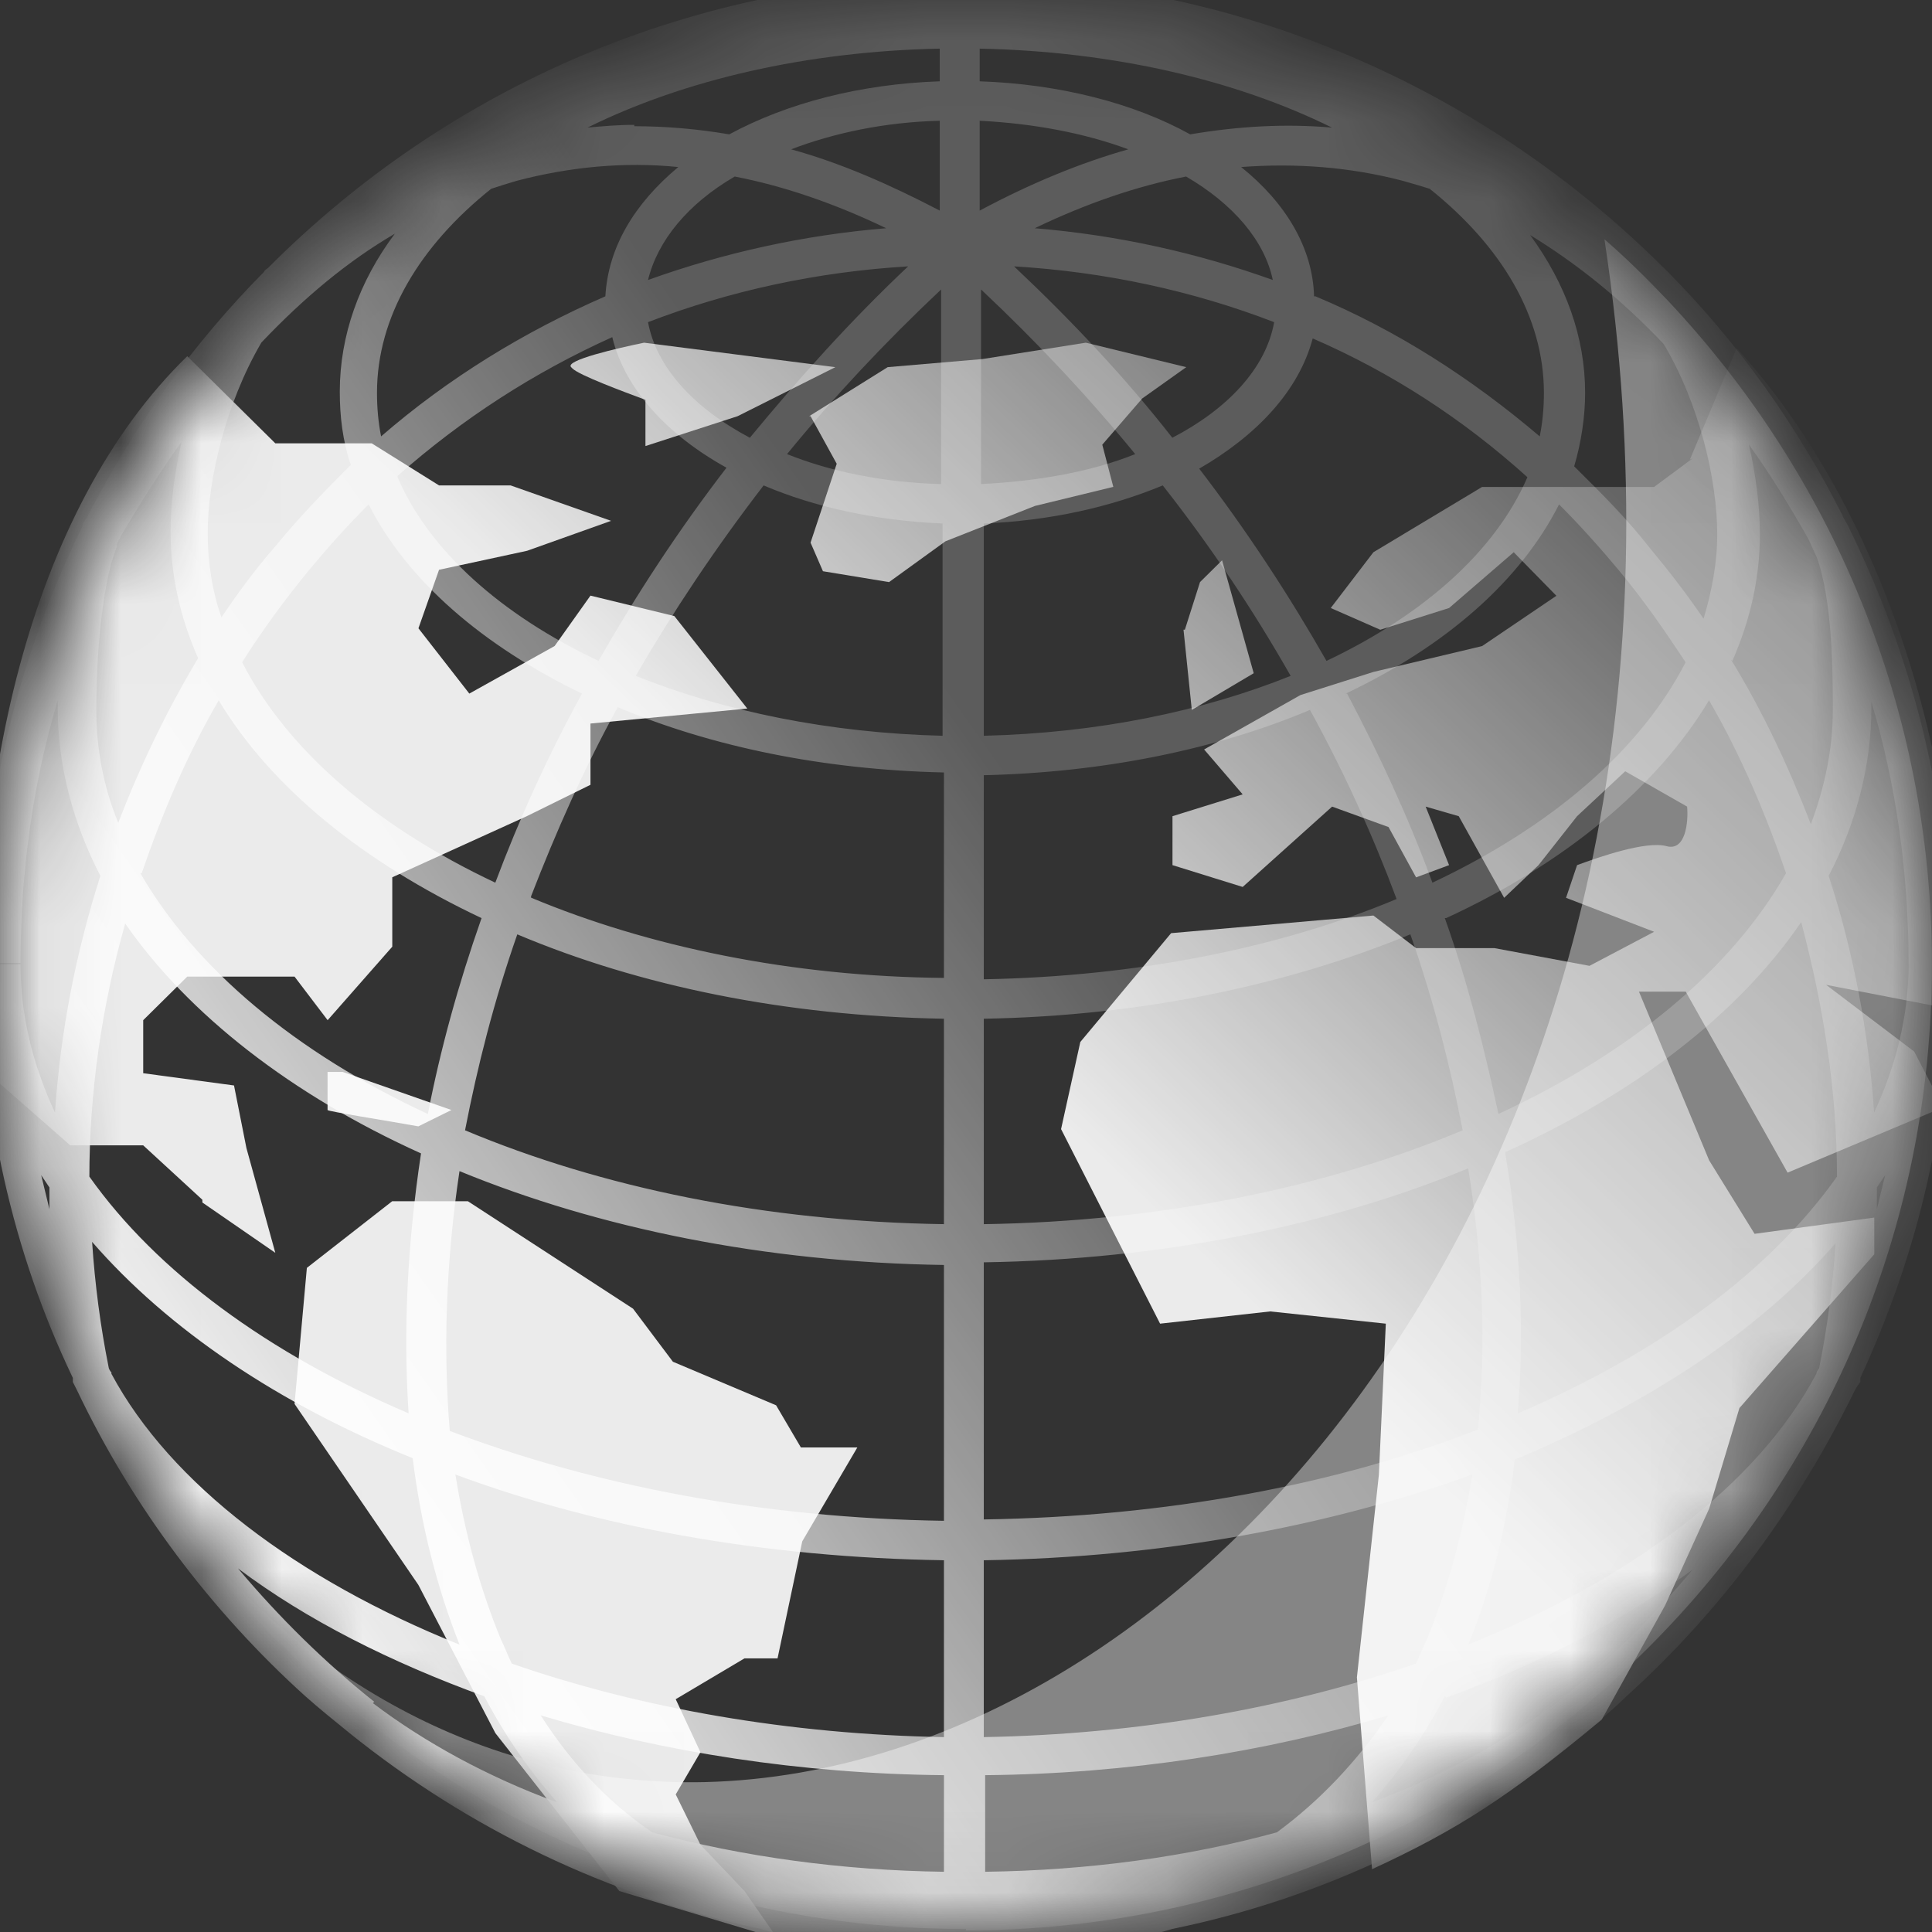
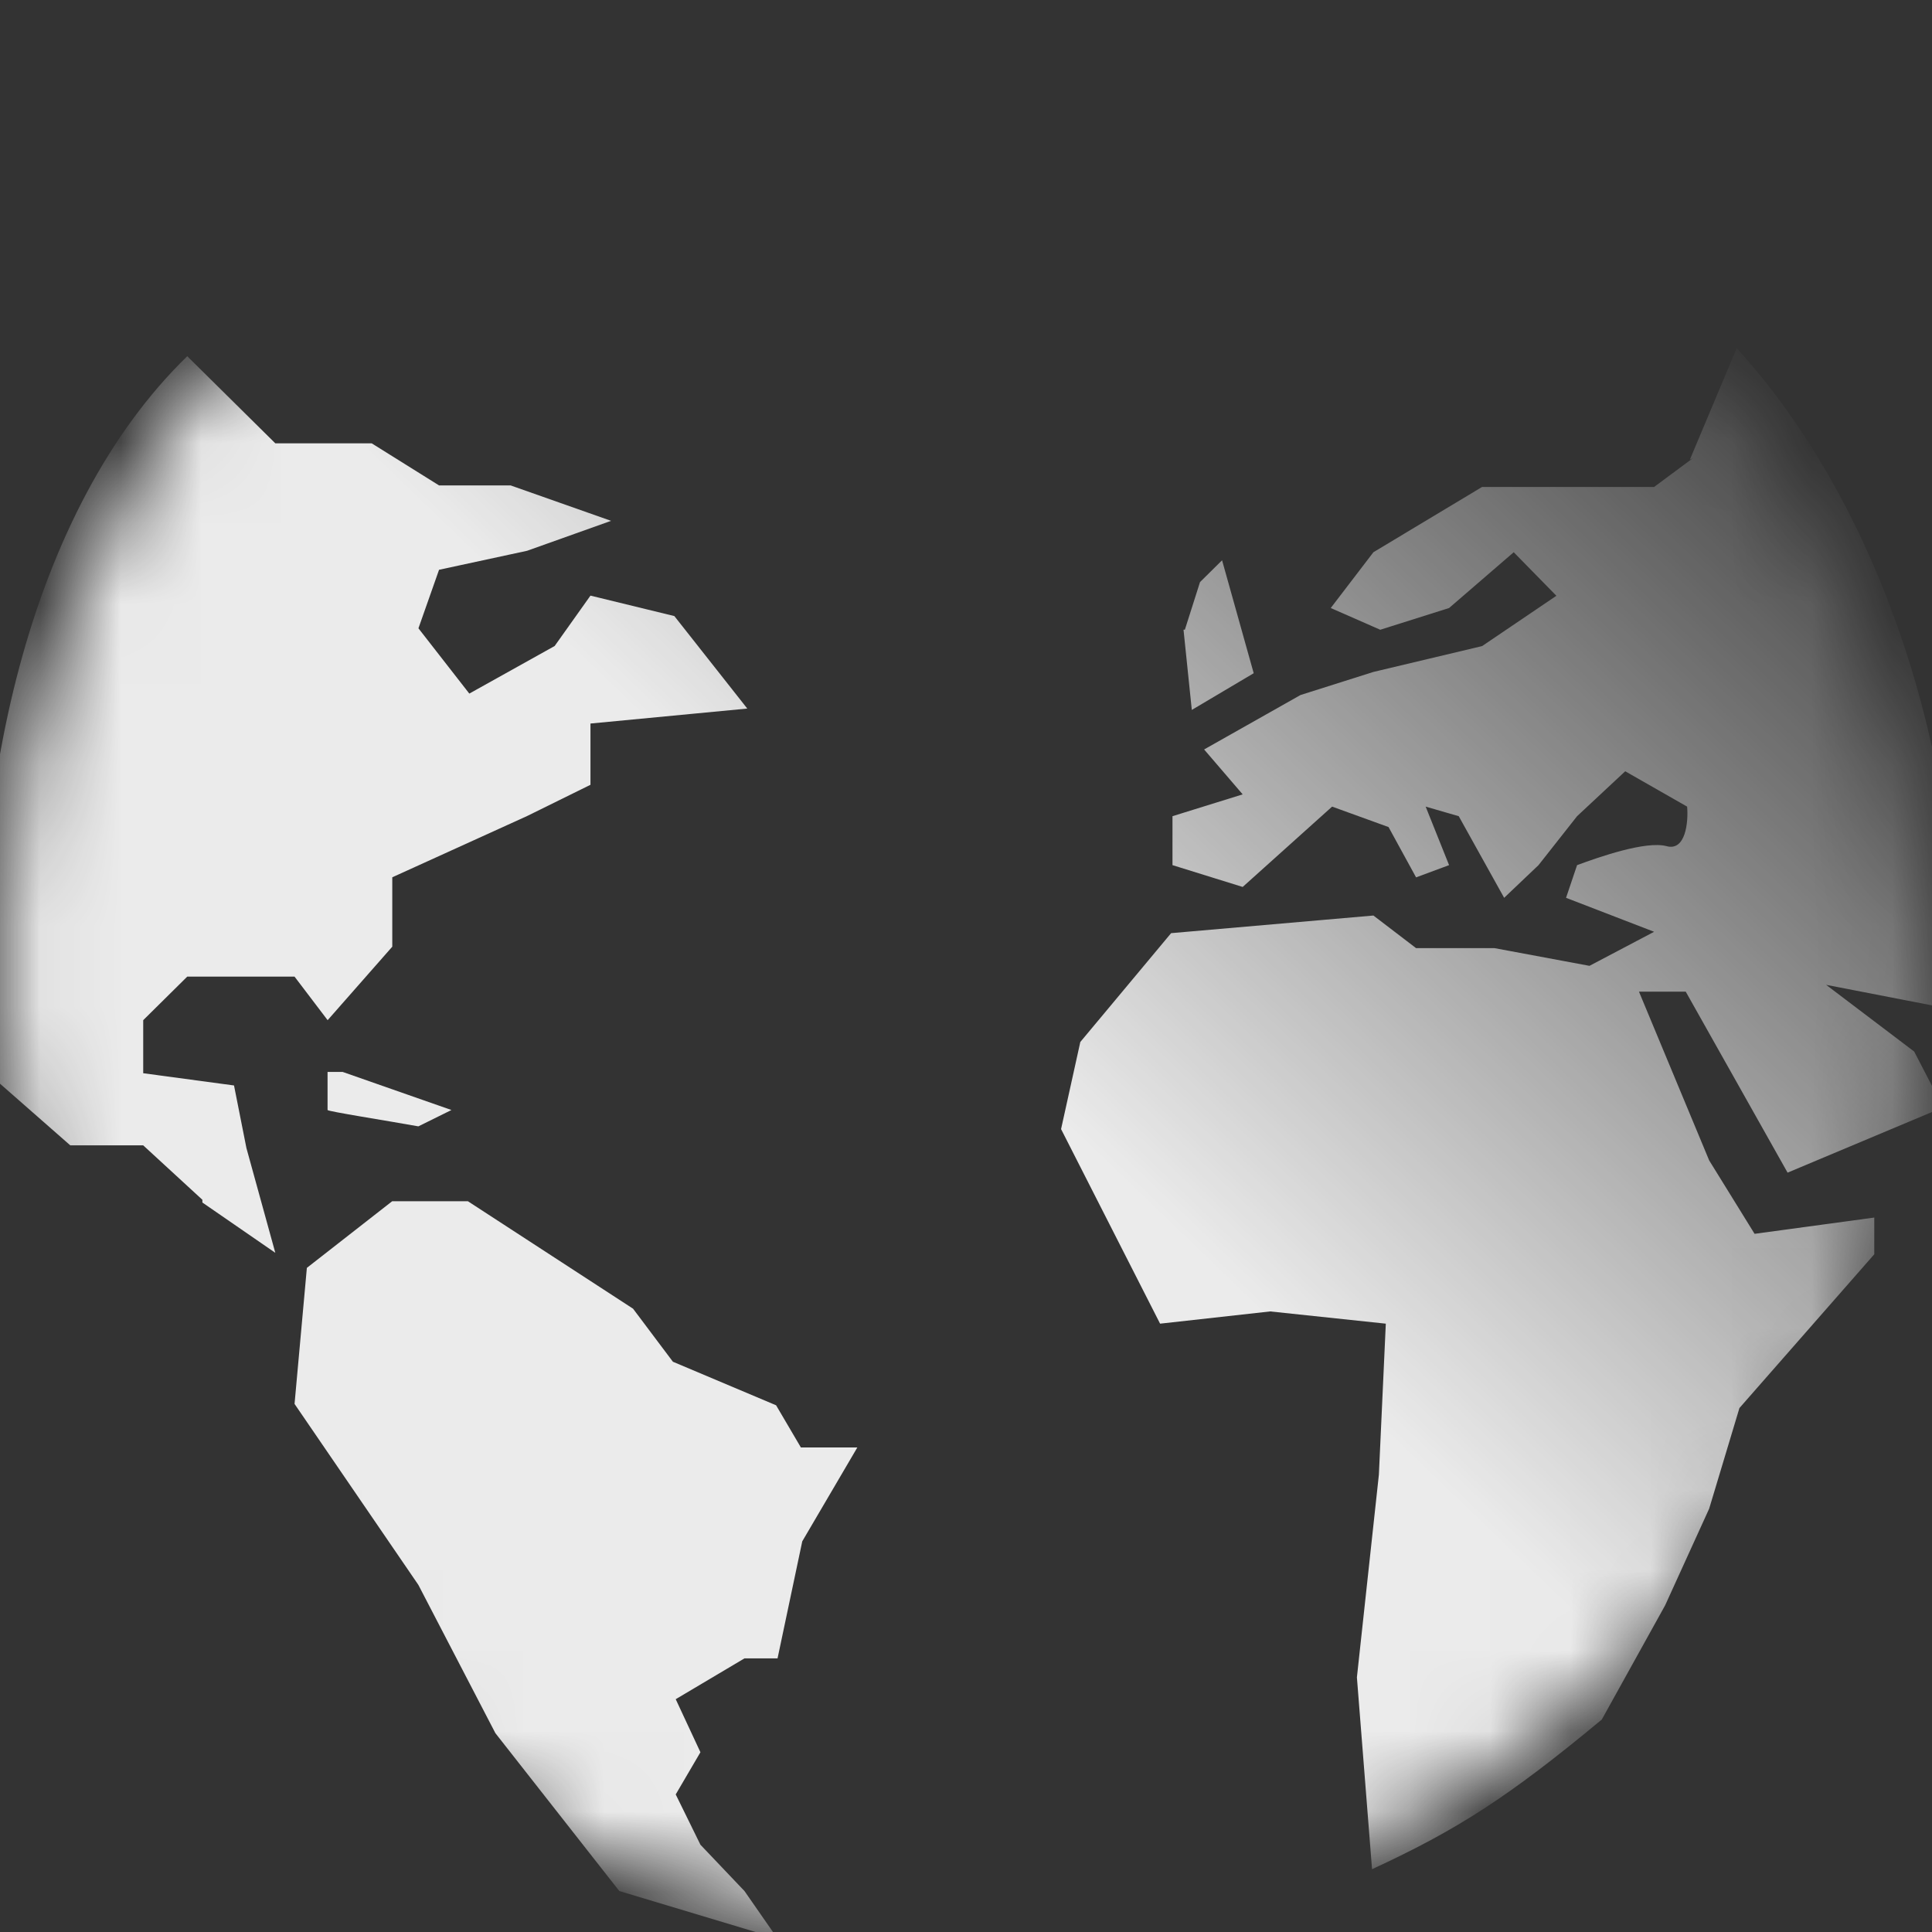
<svg xmlns="http://www.w3.org/2000/svg" width="24" height="24" viewBox="0 0 24 24" fill="none">
  <rect x="0" y="0" width="24" height="24" fill="#333333" stroke="none" />
  <mask id="mask0_920_24019" style="mask-type:luminance" maskUnits="userSpaceOnUse" x="0" y="0" width="24" height="24">
    <path d="M24 12C24 18.625 18.633 24 12 24C5.368 24 0 18.625 0 12C0 5.375 5.368 0 12 0C18.633 0 24 5.375 24 12Z" fill="white" />
  </mask>
  <g mask="url(#mask0_920_24019)">
-     <path d="M11.999 23.98C18.614 23.98 23.999 18.605 23.999 11.98C23.999 8.786 22.751 5.896 20.717 3.732C20.46 3.462 20.204 3.208 19.931 2.972C21.623 14.076 15.093 21.986 8.751 22.138C6.392 22.189 4.05 21.174 2.17 18.859C2.649 19.535 3.178 20.16 3.794 20.718C5.931 22.729 8.819 23.963 11.999 23.963V23.98Z" fill="white" fill-opacity="0.4" />
-     <path d="M12.529 24.25C12.358 24.25 12.17 24.25 11.999 24.233C11.076 24.3 10.221 24.199 9.452 23.962C7.555 23.557 5.811 22.712 4.341 21.528C4.153 21.376 3.965 21.224 3.794 21.072C2.614 20.007 1.64 18.706 0.956 17.269C0.939 17.235 0.922 17.202 0.905 17.168V17.117C0.153 15.545 -0.24 13.805 -0.24 11.979H0.255C0.255 12.621 0.409 13.23 0.683 13.821C0.751 12.824 0.939 11.844 1.247 10.88C0.905 10.221 0.717 9.511 0.717 8.785V8.7C0.409 9.731 0.255 10.83 0.255 11.962H-0.24C-0.24 10.018 0.221 8.176 1.025 6.537C1.025 6.537 1.025 6.503 1.042 6.486L1.076 6.435C1.657 5.303 2.392 4.272 3.281 3.376C3.281 3.359 3.315 3.342 3.332 3.326C5.555 1.095 8.614 -0.274 11.999 -0.274C15.384 -0.274 18.444 1.111 20.666 3.326C20.666 3.326 20.7 3.359 20.717 3.376C21.589 4.255 22.324 5.286 22.888 6.402C22.888 6.419 22.905 6.435 22.922 6.469C22.922 6.469 22.973 6.554 22.991 6.604C22.991 6.604 23.008 6.638 23.025 6.672C23.794 8.278 24.238 10.069 24.238 11.979C24.238 13.889 23.828 15.562 23.11 17.117V17.168C23.11 17.168 23.059 17.235 23.042 17.269C22.341 18.706 21.384 20.007 20.204 21.072C20.033 21.241 19.845 21.393 19.657 21.545C18.187 22.728 16.461 23.573 14.563 23.962C13.948 24.148 13.264 24.25 12.546 24.25H12.529ZM12.238 22.052V23.252C13.521 23.235 14.751 23.066 15.862 22.762C16.392 22.373 16.854 21.883 17.247 21.309C15.726 21.765 14.016 22.035 12.238 22.052ZM8.102 22.762C9.23 23.066 10.461 23.235 11.726 23.252V22.052C9.948 22.035 8.238 21.765 6.717 21.309C7.093 21.9 7.555 22.39 8.102 22.762ZM17.948 21.072C17.691 21.562 17.384 22.002 17.042 22.39C17.896 22.069 18.683 21.647 19.332 21.157C19.948 20.666 20.512 20.109 21.025 19.5C20.17 20.126 19.127 20.666 17.965 21.089L17.948 21.072ZM4.632 21.157C5.281 21.647 6.05 22.069 6.922 22.39C6.58 22.002 6.273 21.562 6.016 21.072C4.854 20.649 3.811 20.126 2.956 19.483C3.469 20.092 4.033 20.649 4.649 21.14L4.632 21.157ZM12.221 19.382V21.579C14.136 21.545 15.982 21.224 17.589 20.666C17.64 20.565 17.674 20.464 17.726 20.362C17.982 19.737 18.17 19.061 18.29 18.317C16.512 18.959 14.444 19.348 12.221 19.382ZM6.358 20.666C7.965 21.224 9.811 21.545 11.726 21.579V19.382C9.503 19.348 7.435 18.976 5.657 18.317C5.777 19.061 5.965 19.737 6.221 20.362C6.273 20.464 6.307 20.565 6.358 20.666ZM18.82 18.114C18.717 18.959 18.529 19.72 18.238 20.43C20.256 19.619 21.828 18.452 22.563 17.066C22.563 17.049 22.58 17.016 22.597 16.999C22.7 16.492 22.768 15.968 22.802 15.444C21.862 16.526 20.478 17.438 18.82 18.131V18.114ZM1.384 17.066C2.119 18.435 3.691 19.619 5.708 20.43C5.435 19.737 5.23 18.959 5.127 18.114C3.452 17.438 2.085 16.509 1.144 15.427C1.179 15.951 1.247 16.475 1.349 16.982C1.349 16.999 1.367 17.033 1.384 17.049V17.066ZM5.589 17.776C7.367 18.452 9.469 18.858 11.726 18.892V15.714C9.503 15.681 7.435 15.258 5.708 14.548C5.538 15.681 5.503 16.779 5.589 17.793V17.776ZM12.221 15.697V18.875C14.478 18.841 16.58 18.452 18.358 17.759C18.461 16.745 18.426 15.664 18.238 14.514C16.512 15.224 14.444 15.647 12.221 15.681V15.697ZM18.7 14.328C18.888 15.461 18.939 16.543 18.854 17.557C20.597 16.813 21.982 15.799 22.82 14.616C22.82 13.551 22.649 12.486 22.375 11.455C21.589 12.604 20.307 13.585 18.7 14.312V14.328ZM1.11 14.616C1.948 15.799 3.332 16.813 5.076 17.557C5.008 16.543 5.059 15.461 5.23 14.328C3.623 13.602 2.341 12.604 1.555 11.472C1.264 12.503 1.11 13.568 1.11 14.633V14.616ZM12.221 12.655V15.207C14.426 15.174 16.478 14.751 18.17 14.041C18.016 13.247 17.811 12.435 17.52 11.607C15.999 12.233 14.187 12.621 12.221 12.655ZM5.777 14.041C7.469 14.751 9.503 15.174 11.726 15.207V12.655C9.76 12.621 7.948 12.249 6.426 11.607C6.136 12.435 5.931 13.247 5.777 14.041ZM0.512 14.599C0.546 14.734 0.58 14.886 0.614 15.021C0.614 14.937 0.614 14.835 0.614 14.751C0.58 14.7 0.546 14.649 0.512 14.599ZM23.315 14.751C23.315 14.835 23.315 14.937 23.315 15.021C23.349 14.886 23.384 14.734 23.418 14.599C23.384 14.649 23.349 14.7 23.315 14.751ZM17.948 11.405C18.238 12.216 18.444 13.044 18.614 13.838C20.256 13.078 21.503 12.047 22.187 10.847C21.931 10.103 21.623 9.376 21.23 8.7C20.58 9.782 19.435 10.728 17.965 11.405H17.948ZM1.743 10.847C2.426 12.03 3.674 13.078 5.315 13.838C5.469 13.044 5.691 12.233 5.982 11.405C4.512 10.711 3.367 9.782 2.717 8.7C2.324 9.376 2.016 10.103 1.76 10.847H1.743ZM22.717 10.88C23.025 11.827 23.213 12.824 23.281 13.821C23.555 13.23 23.709 12.621 23.709 11.979C23.709 10.847 23.555 9.748 23.247 8.717V8.785C23.247 9.511 23.059 10.221 22.717 10.88ZM12.221 9.613V12.165C14.119 12.131 15.896 11.776 17.349 11.168C17.059 10.39 16.7 9.596 16.273 8.819C15.11 9.309 13.709 9.596 12.221 9.63V9.613ZM6.597 11.151C8.05 11.759 9.828 12.131 11.726 12.148V9.596C10.221 9.562 8.837 9.275 7.674 8.785C7.247 9.562 6.905 10.34 6.597 11.134V11.151ZM16.734 8.616C17.144 9.393 17.503 10.171 17.794 10.965C19.264 10.272 20.375 9.326 20.939 8.227C20.683 7.838 20.426 7.466 20.119 7.095C19.879 6.807 19.623 6.52 19.367 6.266C18.888 7.213 17.965 8.024 16.717 8.616H16.734ZM3.008 8.227C3.572 9.326 4.683 10.272 6.153 10.965C6.444 10.188 6.803 9.393 7.23 8.616C5.999 8.024 5.059 7.213 4.58 6.266C4.324 6.52 4.067 6.807 3.828 7.095C3.538 7.45 3.264 7.821 3.008 8.227ZM21.503 8.193C21.896 8.835 22.221 9.528 22.495 10.238C22.666 9.782 22.768 9.309 22.768 8.819C22.768 8.396 22.768 7.45 22.563 6.909C22.529 6.841 22.495 6.757 22.461 6.689C22.221 6.266 21.982 5.878 21.726 5.523C21.811 5.895 21.862 6.283 21.862 6.638C21.862 7.179 21.743 7.703 21.52 8.21L21.503 8.193ZM1.452 6.79C1.247 7.297 1.196 8.295 1.196 8.802C1.196 9.292 1.281 9.765 1.469 10.221C1.743 9.511 2.067 8.835 2.461 8.176C2.238 7.669 2.119 7.145 2.119 6.604C2.119 6.25 2.17 5.861 2.255 5.489C1.999 5.844 1.743 6.25 1.503 6.655L1.452 6.757V6.79ZM12.221 6.503V9.14C13.64 9.106 14.939 8.835 16.033 8.396C15.572 7.585 15.042 6.79 14.444 6.03C13.794 6.3 13.042 6.469 12.221 6.503ZM7.897 8.396C8.991 8.835 10.307 9.106 11.709 9.14V6.503C10.888 6.469 10.119 6.3 9.486 6.03C8.888 6.807 8.358 7.602 7.897 8.396ZM14.888 5.81C15.486 6.588 16.016 7.399 16.478 8.21C17.691 7.635 18.58 6.841 18.974 5.928C18.17 5.202 17.281 4.627 16.307 4.204C16.136 4.847 15.623 5.404 14.888 5.827V5.81ZM4.939 5.928C5.332 6.841 6.221 7.635 7.435 8.21C7.897 7.399 8.426 6.588 9.025 5.81C8.29 5.404 7.76 4.83 7.606 4.188C6.632 4.627 5.743 5.202 4.939 5.912V5.928ZM19.555 5.793C19.879 6.114 20.204 6.435 20.495 6.807C20.734 7.095 20.956 7.382 21.162 7.686C21.264 7.348 21.332 6.993 21.332 6.638C21.332 5.962 21.11 5.016 20.666 4.272C20.136 3.714 19.589 3.275 19.008 2.92C19.452 3.528 19.691 4.188 19.691 4.881C19.691 5.185 19.64 5.506 19.555 5.793ZM3.247 4.255C2.802 5.016 2.58 5.962 2.58 6.621C2.58 6.976 2.632 7.331 2.751 7.669C2.956 7.365 3.179 7.061 3.418 6.79C3.708 6.435 4.033 6.097 4.358 5.776C4.255 5.472 4.221 5.168 4.221 4.864C4.221 4.171 4.461 3.495 4.905 2.903C4.324 3.241 3.777 3.697 3.247 4.255ZM12.187 3.596V6.013C12.888 5.979 13.555 5.861 14.102 5.641C13.521 4.931 12.888 4.255 12.187 3.596ZM9.777 5.641C10.324 5.861 10.991 5.996 11.691 6.013V3.596C10.991 4.255 10.358 4.931 9.777 5.641ZM12.597 3.309C13.315 3.985 13.982 4.695 14.563 5.438C15.247 5.083 15.726 4.576 15.828 4.002C14.82 3.613 13.726 3.376 12.597 3.309ZM8.05 4.002C8.153 4.559 8.614 5.066 9.315 5.438C9.914 4.712 10.563 3.985 11.281 3.309C10.153 3.376 9.059 3.613 8.05 4.002ZM16.341 3.681C17.349 4.103 18.273 4.695 19.127 5.421C19.162 5.252 19.179 5.066 19.179 4.881C19.179 3.934 18.649 3.055 17.76 2.345C17.657 2.312 17.538 2.278 17.418 2.244C16.768 2.075 16.102 2.024 15.418 2.075C15.965 2.514 16.307 3.072 16.324 3.681H16.341ZM6.102 2.345C5.213 3.055 4.683 3.934 4.683 4.881C4.683 5.066 4.7 5.252 4.734 5.421C5.572 4.695 6.512 4.12 7.52 3.681C7.555 3.072 7.879 2.531 8.426 2.075C7.743 2.007 7.076 2.075 6.426 2.244C6.307 2.278 6.204 2.312 6.102 2.345ZM9.127 2.193C8.546 2.531 8.17 2.988 8.05 3.478C8.991 3.14 9.982 2.92 11.008 2.835C10.375 2.531 9.743 2.312 9.127 2.193ZM12.854 2.835C13.879 2.92 14.871 3.14 15.811 3.478C15.709 2.988 15.315 2.531 14.734 2.193C14.119 2.312 13.486 2.531 12.854 2.835ZM9.828 1.855C10.444 2.024 11.059 2.295 11.674 2.616V1.5C10.991 1.517 10.358 1.652 9.828 1.855ZM12.17 1.5V2.616C12.803 2.278 13.418 2.024 14.016 1.855C13.469 1.652 12.837 1.534 12.17 1.5ZM7.879 1.568C8.273 1.568 8.666 1.602 9.059 1.669C9.777 1.281 10.683 1.044 11.674 1.01V0.604C10.016 0.638 8.495 0.993 7.298 1.585C7.486 1.568 7.674 1.551 7.879 1.551V1.568ZM12.17 1.01C13.162 1.044 14.085 1.281 14.785 1.669C15.384 1.568 15.965 1.534 16.546 1.585C15.35 0.993 13.828 0.638 12.17 0.604V1.01Z" fill="url(#paint0_linear_920_24019)" />
    <path d="M10.65 17.981L9.966 19.147L9.659 20.601H9.248L8.394 21.108L8.701 21.767L8.394 22.291L8.701 22.916L9.248 23.491L9.659 24.082L7.693 23.491L6.154 21.53L5.197 19.688L3.659 17.44L3.812 15.75L4.872 14.922H5.812L7.864 16.257L8.359 16.916L9.641 17.457L9.949 17.981H10.65Z" fill="url(#paint1_linear_920_24019)" />
    <path d="M2.514 14.938L3.42 15.563L3.061 14.261L2.907 13.484L1.779 13.332V12.673L2.326 12.132H3.659L4.07 12.673L4.873 11.76V10.898L6.548 10.137L7.335 9.749V8.988L9.283 8.802L8.377 7.653L7.335 7.399L6.89 8.025L5.83 8.616L5.198 7.805L5.454 7.078L6.548 6.842L7.591 6.47L6.343 6.03H5.454L4.617 5.507H3.42L2.326 4.425C0.377 6.318 -0.443 9.85 -0.187 13.298L0.873 14.228H1.779L2.514 14.904V14.938Z" fill="url(#paint2_linear_920_24019)" />
    <path d="M4.069 13.789V13.316H4.257L5.608 13.789L5.197 13.992C4.821 13.924 4.069 13.806 4.069 13.789Z" fill="url(#paint3_linear_920_24019)" />
-     <path d="M7.095 4.561C7.009 4.477 7.676 4.324 8.001 4.257L10.377 4.561L9.163 5.17L8.018 5.541V4.967C7.744 4.865 7.197 4.662 7.112 4.578L7.095 4.561Z" fill="url(#paint4_linear_920_24019)" />
-     <path d="M10.052 5.17L11.027 4.561L12.206 4.46L13.488 4.257L14.736 4.561L14.189 4.95L13.693 5.524L13.83 6.048L12.856 6.285L11.745 6.724L11.044 7.231L10.223 7.096L10.069 6.741L10.394 5.761L10.069 5.17H10.052Z" fill="url(#paint5_linear_920_24019)" />
    <path d="M20.992 5.71L21.574 4.325C23.591 6.539 24.463 10.037 24.257 12.539L22.685 12.234L23.779 13.063L24.138 13.756L22.206 14.567L20.941 12.319H20.36L21.232 14.415L21.796 15.327L23.283 15.125V15.581L21.608 17.491L21.232 18.741L20.685 19.942L19.898 21.361C18.736 22.325 18.104 22.73 17.044 23.22L16.856 20.837L17.129 18.319L17.215 16.443L15.779 16.291L14.411 16.443L13.181 14.026L13.42 12.944L14.548 11.592L17.061 11.373L17.591 11.778H18.565L19.745 11.998L20.548 11.575L19.454 11.153L19.591 10.747C19.864 10.646 20.445 10.443 20.702 10.511C20.941 10.578 20.975 10.206 20.958 10.02L20.189 9.581L19.591 10.139L19.112 10.747L18.685 11.153L18.121 10.139L17.71 10.02L18.001 10.747L17.591 10.899L17.249 10.274L16.548 10.02L15.437 11.018L14.565 10.747V10.139L15.437 9.868L14.958 9.31L16.155 8.634L17.061 8.347L18.411 8.026L19.334 7.401L18.804 6.86L18.001 7.553L17.146 7.823L16.531 7.553L17.061 6.86L18.411 6.049H20.548L21.027 5.694L20.992 5.71Z" fill="url(#paint6_linear_920_24019)" />
    <path d="M14.719 7.822L14.907 7.231L15.181 6.96L15.574 8.363L14.805 8.819L14.702 7.822H14.719Z" fill="url(#paint7_linear_920_24019)" />
  </g>
  <defs>
    <linearGradient id="paint0_linear_920_24019" x1="3.063" y1="20.841" x2="17.544" y2="10.655" gradientUnits="userSpaceOnUse">
      <stop stop-color="white" />
      <stop offset="0.802" stop-color="white" stop-opacity="0.2" />
    </linearGradient>
    <linearGradient id="paint1_linear_920_24019" x1="2.401" y1="19.485" x2="19.191" y2="2.049" gradientUnits="userSpaceOnUse">
      <stop offset="0.476" stop-color="white" stop-opacity="0.9" />
      <stop offset="1" stop-color="white" stop-opacity="0.1" />
    </linearGradient>
    <linearGradient id="paint2_linear_920_24019" x1="2.401" y1="19.485" x2="19.191" y2="2.049" gradientUnits="userSpaceOnUse">
      <stop offset="0.476" stop-color="white" stop-opacity="0.9" />
      <stop offset="1" stop-color="white" stop-opacity="0.1" />
    </linearGradient>
    <linearGradient id="paint3_linear_920_24019" x1="2.401" y1="19.485" x2="19.191" y2="2.049" gradientUnits="userSpaceOnUse">
      <stop offset="0.476" stop-color="white" stop-opacity="0.9" />
      <stop offset="1" stop-color="white" stop-opacity="0.1" />
    </linearGradient>
    <linearGradient id="paint4_linear_920_24019" x1="2.401" y1="19.485" x2="19.191" y2="2.049" gradientUnits="userSpaceOnUse">
      <stop offset="0.476" stop-color="white" stop-opacity="0.9" />
      <stop offset="1" stop-color="white" stop-opacity="0.1" />
    </linearGradient>
    <linearGradient id="paint5_linear_920_24019" x1="2.401" y1="19.485" x2="19.191" y2="2.049" gradientUnits="userSpaceOnUse">
      <stop offset="0.476" stop-color="white" stop-opacity="0.9" />
      <stop offset="1" stop-color="white" stop-opacity="0.1" />
    </linearGradient>
    <linearGradient id="paint6_linear_920_24019" x1="2.401" y1="19.485" x2="19.191" y2="2.049" gradientUnits="userSpaceOnUse">
      <stop offset="0.476" stop-color="white" stop-opacity="0.9" />
      <stop offset="1" stop-color="white" stop-opacity="0.1" />
    </linearGradient>
    <linearGradient id="paint7_linear_920_24019" x1="2.401" y1="19.485" x2="19.191" y2="2.049" gradientUnits="userSpaceOnUse">
      <stop offset="0.476" stop-color="white" stop-opacity="0.9" />
      <stop offset="1" stop-color="white" stop-opacity="0.1" />
    </linearGradient>
  </defs>
</svg>